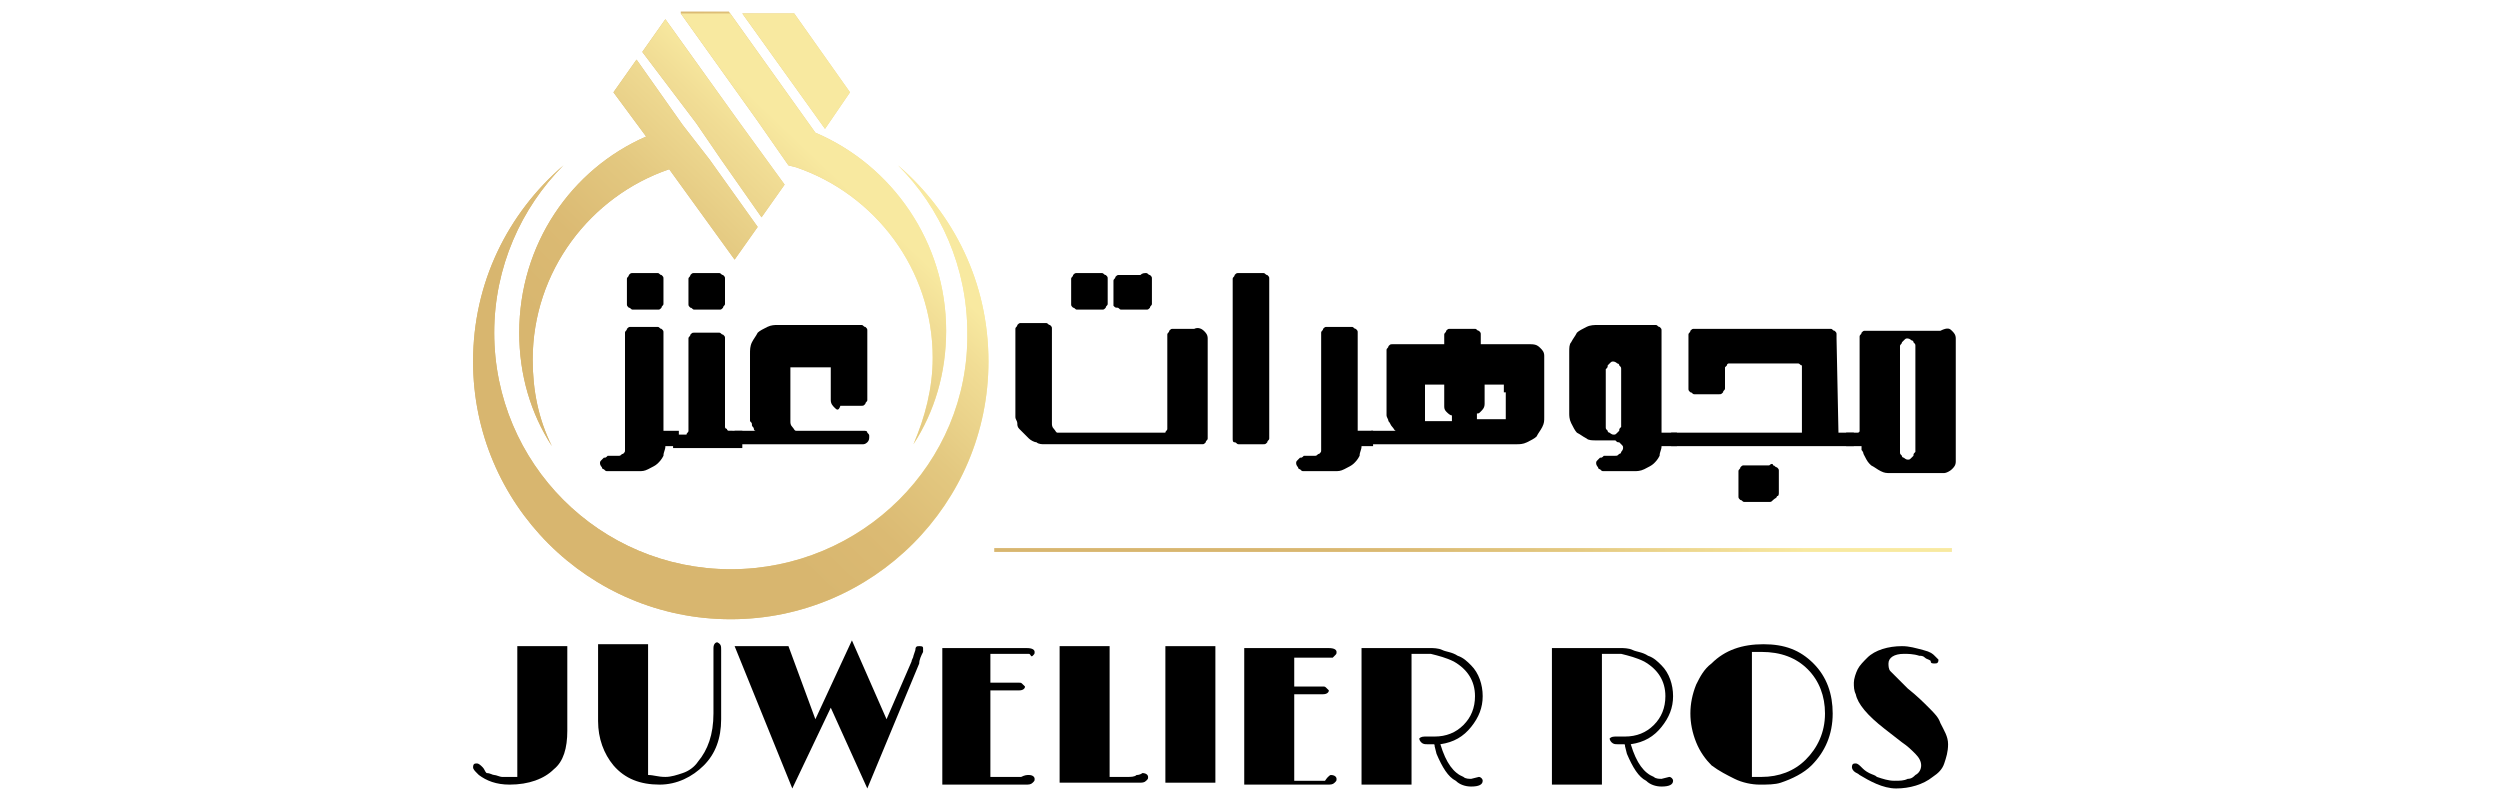
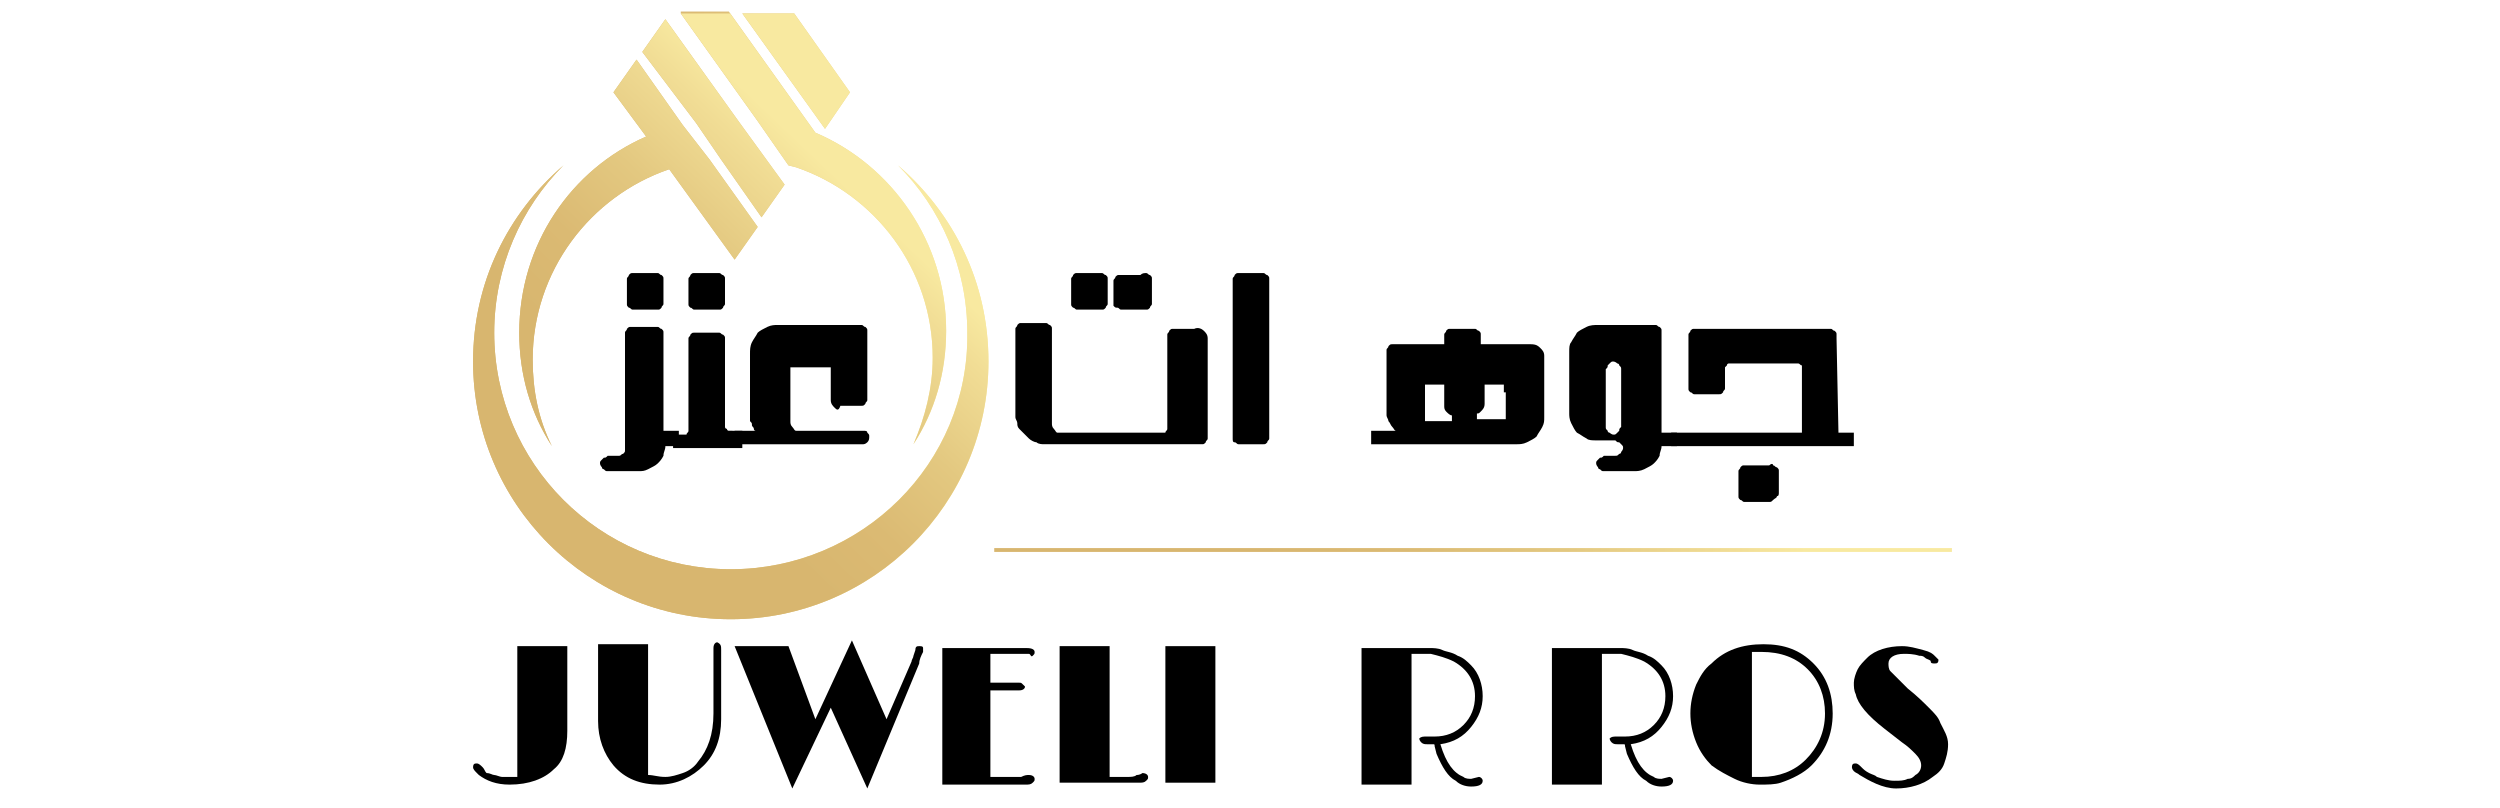
<svg xmlns="http://www.w3.org/2000/svg" xmlns:xlink="http://www.w3.org/1999/xlink" id="Layer_1" x="0px" y="0px" viewBox="0 0 130 42" style="enable-background:new 0 0 130 42;" xml:space="preserve">
  <style type="text/css">	.st0{fill:url(#SVGID_1_);}	.st1{clip-path:url(#SVGID_4_);fill:url(#SVGID_5_);}</style>
  <g>
    <path d="M35.4,23.2h-0.8c0,0.2-0.1,0.3-0.1,0.5c-0.1,0.2-0.2,0.3-0.3,0.4c-0.1,0.1-0.3,0.2-0.5,0.3c-0.2,0.1-0.3,0.1-0.5,0.1h-1.4  c-0.1,0-0.1,0-0.2,0c-0.1,0-0.1,0-0.2-0.1c-0.1,0-0.1-0.1-0.1-0.1c0,0-0.1-0.1-0.1-0.2c0-0.1,0-0.1,0.1-0.2c0,0,0.1-0.1,0.1-0.1  c0.1,0,0.1,0,0.2-0.1c0.1,0,0.1,0,0.2,0h0.2c0.1,0,0.2,0,0.2,0c0.1,0,0.1-0.1,0.2-0.1c0.1-0.1,0.1-0.1,0.1-0.2c0-0.1,0-0.1,0-0.2  v-5.7c0-0.1,0-0.2,0-0.2c0-0.1,0.1-0.1,0.1-0.2c0.1-0.1,0.1-0.1,0.2-0.1c0.1,0,0.1,0,0.2,0H34c0.1,0,0.2,0,0.2,0  c0.1,0,0.1,0.1,0.2,0.1c0.1,0.1,0.1,0.1,0.1,0.2c0,0.1,0,0.1,0,0.2v4.9h0.8V23.2z M34.2,14.2c0.1,0,0.1,0.1,0.2,0.1  c0.1,0.1,0.1,0.1,0.1,0.2c0,0.1,0,0.1,0,0.2v0.9c0,0.1,0,0.2,0,0.2c0,0.1-0.1,0.1-0.1,0.2c-0.1,0.1-0.1,0.1-0.2,0.1  c-0.1,0-0.1,0-0.2,0h-0.9c-0.1,0-0.2,0-0.2,0c-0.1,0-0.1-0.1-0.2-0.1c-0.1-0.1-0.1-0.1-0.1-0.2c0-0.1,0-0.1,0-0.2v-0.9  c0-0.1,0-0.2,0-0.2c0-0.1,0.1-0.1,0.1-0.2c0.1-0.1,0.1-0.1,0.2-0.1c0.1,0,0.1,0,0.2,0H34C34.1,14.2,34.1,14.2,34.2,14.2z" />
    <path d="M38.6,22.5c0,0.1,0,0.2,0,0.2c0,0.1,0,0.1,0,0.2c0,0,0,0.1,0,0.2c0,0.1,0,0.1,0,0.2H35v-0.7h0.7c0-0.1,0.1-0.1,0.1-0.2  c0-0.1,0-0.3,0-0.5v-4.1v0c0-0.1,0-0.2,0-0.2c0-0.1,0.1-0.1,0.1-0.2c0.1-0.1,0.1-0.1,0.2-0.1c0.1,0,0.1,0,0.2,0h0.9  c0.1,0,0.2,0,0.2,0c0.1,0,0.1,0.1,0.2,0.1c0.1,0.1,0.1,0.1,0.1,0.2c0,0.1,0,0.1,0,0.2V22c0,0,0,0.1,0,0.1c0,0,0,0.1,0,0.1  c0,0,0,0.1,0.1,0.1c0,0,0,0.1,0.1,0.1H38.6z M37.4,14.2c0.1,0,0.1,0.1,0.2,0.1c0.1,0.1,0.1,0.1,0.1,0.2c0,0.1,0,0.1,0,0.2v0.9  c0,0.1,0,0.2,0,0.2c0,0.1-0.1,0.1-0.1,0.2c-0.1,0.1-0.1,0.1-0.2,0.1c-0.1,0-0.1,0-0.2,0h-0.9c-0.1,0-0.2,0-0.2,0  c-0.1,0-0.1-0.1-0.2-0.1c-0.1-0.1-0.1-0.1-0.1-0.2c0-0.1,0-0.1,0-0.2v-0.9c0-0.1,0-0.2,0-0.2c0-0.1,0.1-0.1,0.1-0.2  c0.1-0.1,0.1-0.1,0.2-0.1c0.1,0,0.1,0,0.2,0h0.9C37.3,14.2,37.4,14.2,37.4,14.2z" />
    <path d="M43.4,21.2c-0.1-0.1-0.2-0.2-0.2-0.4v-1.7h-2.1v2.8c0,0.1,0,0.2,0.1,0.3c0.1,0.1,0.1,0.2,0.2,0.2h3.5c0.1,0,0.2,0,0.2,0.1  c0.1,0.1,0.1,0.1,0.1,0.2c0,0.1,0,0.2-0.1,0.3c-0.1,0.1-0.2,0.1-0.2,0.1h-6.7v-0.7h1.1c-0.1,0-0.1-0.1-0.1-0.1  c0-0.1-0.1-0.1-0.1-0.2c0-0.1,0-0.1-0.1-0.2c0-0.1,0-0.1,0-0.2v-3.3c0-0.2,0-0.4,0.1-0.6c0.1-0.2,0.2-0.3,0.3-0.5  c0.1-0.1,0.3-0.2,0.5-0.3c0.2-0.1,0.4-0.1,0.5-0.1h4.2c0.1,0,0.2,0,0.2,0c0.1,0,0.1,0.1,0.2,0.1c0.1,0.1,0.1,0.1,0.1,0.2  c0,0.1,0,0.1,0,0.2v3.2c0,0.1,0,0.2,0,0.2c0,0.1-0.1,0.1-0.1,0.2c-0.1,0.1-0.1,0.1-0.2,0.1c-0.1,0-0.1,0-0.2,0h-0.9  C43.6,21.4,43.5,21.3,43.4,21.2z" />
    <path d="M62.6,17.2c0.1,0.1,0.2,0.2,0.2,0.4v5c0,0.1,0,0.2,0,0.2c0,0.1-0.1,0.1-0.1,0.2c-0.1,0.1-0.1,0.1-0.2,0.1  c-0.1,0-0.1,0-0.2,0l-8,0c-0.1,0-0.3,0-0.4-0.1c-0.1,0-0.3-0.1-0.4-0.2c0,0-0.1-0.1-0.1-0.1c0,0-0.1-0.1-0.2-0.2  c-0.1-0.1-0.1-0.1-0.2-0.2c-0.1-0.1-0.1-0.2-0.1-0.3c0-0.1-0.1-0.2-0.1-0.3c0-0.1,0-0.2,0-0.3v-4.1c0-0.1,0-0.2,0-0.2  c0-0.1,0.1-0.1,0.1-0.2c0.1-0.1,0.1-0.1,0.2-0.1c0.1,0,0.1,0,0.2,0h0.9c0.1,0,0.2,0,0.2,0c0.1,0,0.1,0.1,0.2,0.1  c0.1,0.1,0.1,0.1,0.1,0.2c0,0.1,0,0.1,0,0.2V22c0,0.1,0,0.2,0.1,0.3c0.1,0.1,0.1,0.2,0.2,0.2l5.6,0c0-0.1,0.1-0.1,0.1-0.2  c0-0.1,0-0.2,0-0.3v-4.4c0-0.1,0-0.2,0-0.2c0-0.1,0.1-0.1,0.1-0.2c0.1-0.1,0.1-0.1,0.2-0.1c0.1,0,0.1,0,0.2,0h0.9  C62.3,17,62.5,17.1,62.6,17.2z M57.3,14.2c0.1,0,0.1,0.1,0.2,0.1c0.1,0.1,0.1,0.1,0.1,0.2c0,0.1,0,0.1,0,0.2v0.9c0,0.1,0,0.2,0,0.2  c0,0.1-0.1,0.1-0.1,0.2c-0.1,0.1-0.1,0.1-0.2,0.1c-0.1,0-0.1,0-0.2,0h-0.9c-0.1,0-0.2,0-0.2,0c-0.1,0-0.1-0.1-0.2-0.1  c-0.1-0.1-0.1-0.1-0.1-0.2c0-0.1,0-0.1,0-0.2v-0.9c0-0.1,0-0.2,0-0.2c0-0.1,0.1-0.1,0.1-0.2c0.1-0.1,0.1-0.1,0.2-0.1  c0.1,0,0.1,0,0.2,0h0.9C57.1,14.2,57.2,14.2,57.3,14.2z M59.6,14.2c0.1,0,0.1,0.1,0.2,0.1c0.1,0.1,0.1,0.1,0.1,0.2  c0,0.1,0,0.1,0,0.2v0.9c0,0.1,0,0.2,0,0.2c0,0.1-0.1,0.1-0.1,0.2c-0.1,0.1-0.1,0.1-0.2,0.1c-0.1,0-0.1,0-0.2,0h-0.9  c-0.1,0-0.2,0-0.2,0c-0.1,0-0.1-0.1-0.2-0.1C58,16,58,16,57.9,15.9c0-0.1,0-0.1,0-0.2v-0.9c0-0.1,0-0.2,0-0.2  c0-0.1,0.1-0.1,0.1-0.2c0.1-0.1,0.1-0.1,0.2-0.1c0.1,0,0.1,0,0.2,0h0.9C59.4,14.2,59.5,14.2,59.6,14.2z" />
    <path d="M65.5,14.2c0.1,0,0.2,0,0.2,0c0.1,0,0.1,0.1,0.2,0.1c0.1,0.1,0.1,0.1,0.1,0.2c0,0.1,0,0.1,0,0.2v7.9c0,0.1,0,0.2,0,0.2  c0,0.1-0.1,0.1-0.1,0.2c-0.1,0.1-0.1,0.1-0.2,0.1c-0.1,0-0.1,0-0.2,0h-0.9c-0.1,0-0.2,0-0.2,0c-0.1,0-0.1-0.1-0.2-0.1  s-0.1-0.1-0.1-0.2c0-0.1,0-0.1,0-0.2v-7.9c0-0.1,0-0.2,0-0.2c0-0.1,0.1-0.1,0.1-0.2c0.1-0.1,0.1-0.1,0.2-0.1c0.1,0,0.1,0,0.2,0  L65.5,14.2L65.5,14.2z" />
-     <path d="M71.6,23.2h-0.8c0,0.2-0.1,0.3-0.1,0.5c-0.1,0.2-0.2,0.3-0.3,0.4c-0.1,0.1-0.3,0.2-0.5,0.3c-0.2,0.1-0.3,0.1-0.5,0.1h-1.4  c-0.1,0-0.1,0-0.2,0c-0.1,0-0.1,0-0.2-0.1c-0.1,0-0.1-0.1-0.1-0.1c0,0-0.1-0.1-0.1-0.2c0-0.1,0-0.1,0.1-0.2c0,0,0.1-0.1,0.1-0.1  c0.1,0,0.1,0,0.2-0.1c0.1,0,0.1,0,0.2,0h0.2c0.1,0,0.2,0,0.2,0c0.1,0,0.1-0.1,0.2-0.1c0.1-0.1,0.1-0.1,0.1-0.2c0-0.1,0-0.1,0-0.2  v-5.7c0-0.1,0-0.2,0-0.2c0-0.1,0.1-0.1,0.1-0.2c0.1-0.1,0.1-0.1,0.2-0.1c0.1,0,0.1,0,0.2,0h0.9c0.1,0,0.2,0,0.2,0  c0.1,0,0.1,0.1,0.2,0.1c0.1,0.1,0.1,0.1,0.1,0.2c0,0.1,0,0.1,0,0.2v4.9h0.8V23.2z" />
    <path d="M80.1,18.1c0.1,0.1,0.2,0.2,0.2,0.4v3.2c0,0.2,0,0.3-0.1,0.5c-0.1,0.2-0.2,0.3-0.3,0.5c-0.1,0.1-0.3,0.2-0.5,0.3  c-0.2,0.1-0.4,0.1-0.5,0.1h-7.6v-0.7h1.3c-0.1,0-0.1-0.1-0.2-0.2c-0.1-0.1-0.1-0.2-0.2-0.3c0-0.1-0.1-0.2-0.1-0.3  c0-0.1,0-0.2,0-0.3v-2.9c0-0.1,0-0.2,0-0.2c0-0.1,0.1-0.1,0.1-0.2c0.1-0.1,0.1-0.1,0.2-0.1s0.1,0,0.2,0h2.5v-0.3c0-0.1,0-0.2,0-0.2  c0-0.1,0.1-0.1,0.1-0.2c0.1-0.1,0.1-0.1,0.2-0.1c0.1,0,0.1,0,0.2,0h0.9c0.1,0,0.2,0,0.2,0c0.1,0,0.1,0.1,0.2,0.1  c0.1,0.1,0.1,0.1,0.1,0.2c0,0.1,0,0.1,0,0.2v0.3h2.6C79.9,17.9,80,18,80.1,18.1z M75.5,21.9v-0.3c-0.1,0-0.2-0.1-0.3-0.2  c-0.1-0.1-0.1-0.2-0.1-0.3V20h-1v1.9L75.5,21.9z M78.2,20.4V20h-0.6h-0.4h0v0.4V21c0,0.2-0.1,0.3-0.2,0.4c-0.1,0.1-0.1,0.1-0.2,0.1  v0.3l1.5,0v-0.5V20.4z" />
    <path d="M86.4,22.5h0.8v0.7h-0.8c0,0.2-0.1,0.3-0.1,0.5c-0.1,0.2-0.2,0.3-0.3,0.4c-0.1,0.1-0.3,0.2-0.5,0.3  c-0.2,0.1-0.4,0.1-0.5,0.1h-1.4c-0.1,0-0.1,0-0.2,0c-0.1,0-0.1,0-0.2-0.1c-0.1,0-0.1-0.1-0.1-0.1c0,0-0.1-0.1-0.1-0.2  c0-0.1,0-0.1,0.1-0.2c0,0,0.1-0.1,0.1-0.1c0.1,0,0.1,0,0.2-0.1c0.1,0,0.1,0,0.2,0h0.2c0.1,0,0.1,0,0.2,0c0.1,0,0.1,0,0.2-0.1  c0.1,0,0.1-0.1,0.1-0.1c0,0,0.1-0.1,0.1-0.2c0-0.1,0-0.1-0.1-0.2c0,0-0.1-0.1-0.1-0.1c-0.1,0-0.1,0-0.2-0.1c-0.1,0-0.1,0-0.2,0H83  c-0.2,0-0.4,0-0.5-0.1c-0.2-0.1-0.3-0.2-0.5-0.3c-0.1-0.1-0.2-0.3-0.3-0.5c-0.1-0.2-0.1-0.4-0.1-0.5v-3.2c0-0.2,0-0.4,0.1-0.5  c0.1-0.2,0.2-0.3,0.3-0.5c0.1-0.1,0.3-0.2,0.5-0.3c0.2-0.1,0.4-0.1,0.6-0.1h2.8c0.1,0,0.2,0,0.2,0c0.1,0,0.1,0.1,0.2,0.1  c0.1,0.1,0.1,0.1,0.1,0.2c0,0.1,0,0.1,0,0.2V22.5z M84.3,19.4c0-0.1,0-0.1,0-0.2c0-0.1,0-0.1-0.1-0.2c0-0.1-0.1-0.1-0.1-0.1  c0,0-0.1-0.1-0.2-0.1c-0.1,0-0.1,0-0.2,0.1c0,0-0.1,0.1-0.1,0.1c0,0.1,0,0.1-0.1,0.2c0,0.1,0,0.1,0,0.2v2.6c0,0.1,0,0.1,0,0.2  c0,0.1,0,0.1,0.1,0.2c0,0.1,0.1,0.1,0.1,0.1c0,0,0.1,0.1,0.2,0.1c0.1,0,0.1,0,0.2-0.1c0,0,0.1-0.1,0.1-0.1c0-0.1,0-0.1,0.1-0.2  c0-0.1,0-0.1,0-0.2V19.4z" />
    <path d="M95.6,22.5h0.8v0.7h-9.5v-0.7h6.8c0-0.1,0-0.2,0-0.4c0-0.2,0-0.4,0-0.7s0-0.5,0-0.8c0-0.3,0-0.5,0-0.8c0-0.2,0-0.5,0-0.8  c-0.1,0-0.1-0.1-0.2-0.1c-0.1,0-0.2,0-0.3,0h-3.1c0,0-0.1,0-0.1,0c0,0-0.1,0-0.1,0c0,0-0.1,0-0.1,0.1c0,0-0.1,0.1-0.1,0.1V20  c0,0.1,0,0.2,0,0.2c0,0.1-0.1,0.1-0.1,0.2c-0.1,0.1-0.1,0.1-0.2,0.1c-0.1,0-0.1,0-0.2,0h-0.9c-0.1,0-0.2,0-0.2,0  c-0.1,0-0.1-0.1-0.2-0.1c-0.1-0.1-0.1-0.1-0.1-0.2c0-0.1,0-0.1,0-0.2v-2.4c0-0.1,0-0.2,0-0.2c0-0.1,0.1-0.1,0.1-0.2  c0.1-0.1,0.1-0.1,0.2-0.1c0.1,0,0.1,0,0.2,0H95c0.1,0,0.2,0,0.2,0c0.1,0,0.1,0.1,0.2,0.1c0.1,0.1,0.1,0.1,0.1,0.2  c0,0.1,0,0.1,0,0.2L95.6,22.5z M92.2,24.2c0.1,0,0.1,0.1,0.2,0.1c0.1,0.1,0.1,0.1,0.1,0.2c0,0.1,0,0.1,0,0.2v0.9  c0,0.1,0,0.2-0.1,0.2c0,0.1-0.1,0.1-0.2,0.2c-0.1,0.1-0.1,0.1-0.2,0.1s-0.1,0-0.2,0h-0.9c-0.1,0-0.2,0-0.2,0  c-0.1,0-0.1-0.1-0.2-0.1c-0.1-0.1-0.1-0.1-0.1-0.2s0-0.1,0-0.2v-0.9c0-0.1,0-0.2,0-0.2c0-0.1,0.1-0.1,0.1-0.2  c0.1-0.1,0.1-0.1,0.2-0.1c0.1,0,0.1,0,0.2,0H92C92.1,24.1,92.2,24.1,92.2,24.2z" />
-     <path d="M101.5,17.2c0.1,0.1,0.2,0.2,0.2,0.4V24c0,0.2-0.1,0.3-0.2,0.4c-0.1,0.1-0.3,0.2-0.4,0.2h-2.8c-0.2,0-0.3,0-0.5-0.1  c-0.2-0.1-0.3-0.2-0.5-0.3l-0.1-0.1c-0.1-0.1-0.2-0.3-0.3-0.5c0-0.1-0.1-0.2-0.1-0.2c0-0.1,0-0.2,0-0.2h-0.8v-0.7h0.4  c0,0,0.1,0,0.1,0c0,0,0.1,0,0.1,0c0,0,0.1,0,0.1-0.1c0,0,0-0.1,0-0.1c0,0,0-0.1,0-0.1c0-0.1,0-0.1,0-0.2v-4.3c0-0.1,0-0.2,0-0.2  c0-0.1,0.1-0.1,0.1-0.2c0.1-0.1,0.1-0.1,0.2-0.1c0.1,0,0.1,0,0.2,0c0.1,0,0.2,0,0.3,0c0.1,0,0.2,0,0.3,0s0.2,0,0.4,0  c0.2,0,0.3,0,0.6,0c0.2,0,0.5,0,0.9,0s0.8,0,1.2,0C101.3,17,101.4,17.1,101.5,17.2z M99.6,18c0-0.1,0-0.1-0.1-0.2  c0-0.1-0.1-0.1-0.1-0.1c0,0-0.1-0.1-0.2-0.1c-0.1,0-0.1,0-0.2,0.1c0,0-0.1,0.1-0.1,0.1c0,0.1-0.1,0.1-0.1,0.2c0,0.1,0,0.1,0,0.2  v5.1c0,0.1,0,0.1,0,0.2c0,0.1,0,0.1,0.1,0.2c0,0.1,0.1,0.1,0.1,0.1c0,0,0.1,0.1,0.2,0.1c0.1,0,0.1,0,0.2-0.1c0,0,0.1-0.1,0.1-0.1  c0-0.1,0-0.1,0.1-0.2c0-0.1,0-0.1,0-0.2v-5.1C99.6,18.2,99.6,18.1,99.6,18z" />
  </g>
  <linearGradient id="SVGID_1_" gradientUnits="userSpaceOnUse" x1="51.656" y1="28.557" x2="101.47" y2="28.557">
    <stop offset="0.272" style="stop-color:#D8B66F" />
    <stop offset="0.428" style="stop-color:#DBBA73" />
    <stop offset="0.597" style="stop-color:#E3C880" />
    <stop offset="0.772" style="stop-color:#F1DD95" />
    <stop offset="0.848" style="stop-color:#F8E9A0" />
  </linearGradient>
  <rect x="51.7" y="28.5" class="st0" width="49.8" height="0.2" />
  <g>
    <defs>
      <path id="SVGID_2_" d="M36.2,6.4l1.3,1.9l2.1,3l1.2-1.7l-0.8-1.1l-1.6-2.2l-3.8-5.3l-1.2,1.7L36.2,6.4z M35.4,0.7l4,5.6L41,8.6   l0.4,0.1c4.1,1.4,7.1,5.3,7.1,9.9c0,1.6-0.4,3.1-1,4.5c1.1-1.7,1.7-3.7,1.7-5.9c0-4.6-2.8-8.6-6.8-10.3l-4.5-6.3H35.4z M42.3,7.1   l0.1,0.2L42.3,7.1z M38.6,0.7l4.3,6l1.3-1.9l-2.9-4.1H38.6z M38,29.6c-6.8,0-12.3-5.5-12.3-12.3c0-3.4,1.4-6.5,3.6-8.7   c-2.9,2.5-4.7,6.1-4.7,10.2c0,7.4,6,13.4,13.4,13.4c7.4,0,13.4-6,13.4-13.4c0-4.1-1.8-7.7-4.7-10.2c2.2,2.2,3.6,5.3,3.6,8.7   C50.4,24.1,44.8,29.6,38,29.6z M35.5,6.5l-2.4-3.4l-1.2,1.7l1.7,2.3c-3.9,1.7-6.6,5.6-6.6,10.2c0,2.2,0.6,4.2,1.7,5.9   c-0.7-1.4-1-2.9-1-4.5c0-4.6,3-8.5,7.1-9.9l3.4,4.7l1.2-1.7l-2.5-3.5L35.5,6.5z" />
    </defs>
    <linearGradient id="SVGID_3_" gradientUnits="userSpaceOnUse" x1="24.608" y1="16.485" x2="51.453" y2="16.485">
      <stop offset="0.272" style="stop-color:#D8B66F" />
      <stop offset="0.428" style="stop-color:#DBBA73" />
      <stop offset="0.597" style="stop-color:#E3C880" />
      <stop offset="0.772" style="stop-color:#F1DD95" />
      <stop offset="0.848" style="stop-color:#F8E9A0" />
    </linearGradient>
    <use xlink:href="#SVGID_2_" style="overflow:visible;fill-rule:evenodd;clip-rule:evenodd;fill:url(#SVGID_3_);" />
    <clipPath id="SVGID_4_">
      <use xlink:href="#SVGID_2_" style="overflow:visible;" />
    </clipPath>
    <linearGradient id="SVGID_5_" gradientUnits="userSpaceOnUse" x1="27.873" y1="27.14" x2="47.217" y2="6.848">
      <stop offset="0.272" style="stop-color:#D8B66F" />
      <stop offset="0.428" style="stop-color:#DBBA73" />
      <stop offset="0.597" style="stop-color:#E3C880" />
      <stop offset="0.772" style="stop-color:#F1DD95" />
      <stop offset="0.848" style="stop-color:#F8E9A0" />
    </linearGradient>
    <rect x="24.6" y="0.7" class="st1" width="26.8" height="31.5" />
  </g>
  <g>
    <path d="M25.7,40.3c0.1,0,0.3,0.1,0.4,0.1c0.1,0,0.3,0,0.4,0s0.3,0,0.4,0v-6.8h2.6V38c0,0.9-0.2,1.6-0.7,2  c-0.5,0.5-1.3,0.8-2.3,0.8c-0.7,0-1.2-0.2-1.6-0.5l-0.1-0.1c-0.1-0.1-0.2-0.2-0.2-0.3c0-0.2,0.1-0.2,0.2-0.2c0.1,0,0.2,0.1,0.3,0.2  c0.1,0.1,0.1,0.2,0.2,0.3C25.5,40.2,25.6,40.3,25.7,40.3z" />
    <path d="M37.5,33.8l0,0.6v3c0,1-0.3,1.8-0.9,2.4c-0.6,0.6-1.4,1-2.3,1c-1,0-1.8-0.3-2.4-1c-0.5-0.6-0.8-1.4-0.8-2.3v-4h2.6v6.8  c0.3,0,0.5,0.1,0.9,0.1c0.3,0,0.6-0.1,0.9-0.2c0.3-0.1,0.6-0.3,0.8-0.6c0.5-0.6,0.8-1.4,0.8-2.5v-2.7c0-0.1,0-0.2,0-0.4  c0-0.1,0-0.2,0-0.3c0-0.2,0.1-0.3,0.2-0.3C37.5,33.5,37.5,33.6,37.5,33.8z" />
    <path d="M48,33.7c0,0.1,0,0.1,0,0.2c-0.1,0.2-0.2,0.4-0.2,0.6L45.1,41l-1.9-4.2l-2,4.2l-3-7.4H41l1.4,3.8l1.9-4.1l1.8,4.1l1.3-3  c0-0.1,0.1-0.2,0.1-0.3l0.1-0.3c0-0.2,0.1-0.2,0.2-0.2S48,33.6,48,33.7z" />
    <path d="M53.5,40.3c0.2,0,0.3,0.1,0.3,0.2c0,0.1,0,0.1-0.1,0.2s-0.2,0.1-0.4,0.1H49v-7.1c1.3,0,2.6,0,4,0l0.4,0  c0.3,0,0.4,0.1,0.4,0.2c0,0.1,0,0.1-0.1,0.2S53.6,34,53.5,34c-0.1,0-0.2,0-0.3,0c-0.1,0-0.3,0-0.6,0h-1.1v1.5h0.9l0.6,0  c0.1,0,0.1,0,0.2,0.1s0.1,0.1,0.1,0.1c0,0.1-0.1,0.2-0.3,0.2l-0.2,0c-0.1,0-0.2,0-0.3,0h-1v4.5h1.1c0.2,0,0.4,0,0.5,0  C53.3,40.3,53.4,40.3,53.5,40.3z" />
    <path d="M59.4,40.2c0.2,0,0.3,0.1,0.3,0.2c0,0.1,0,0.1-0.1,0.2s-0.2,0.1-0.4,0.1h-4.1v-7.1h2.6v6.8h0.9c0.2,0,0.4,0,0.5-0.1  C59.3,40.3,59.4,40.2,59.4,40.2z" />
    <path d="M60.6,33.6h2.6v7.1h-2.6V33.6z" />
-     <path d="M69.2,40.3c0.2,0,0.3,0.1,0.3,0.2c0,0.1,0,0.1-0.1,0.2s-0.2,0.1-0.4,0.1h-4.3v-7.1c1.3,0,2.6,0,4,0l0.4,0  c0.3,0,0.4,0.1,0.4,0.2c0,0.1,0,0.1-0.1,0.2c0,0-0.1,0.1-0.1,0.1c-0.1,0-0.2,0-0.3,0c-0.1,0-0.3,0-0.6,0h-1.1v1.5h0.9l0.6,0  c0.1,0,0.1,0,0.2,0.1s0.1,0.1,0.1,0.1c0,0.1-0.1,0.2-0.3,0.2l-0.2,0c-0.1,0-0.2,0-0.3,0h-1v4.5h1.1c0.2,0,0.4,0,0.5,0  C69.1,40.3,69.2,40.3,69.2,40.3z" />
    <path d="M74.2,38.3l0.4,0c0.6,0,1.1-0.2,1.5-0.6c0.4-0.4,0.6-0.9,0.6-1.5c0-0.8-0.4-1.4-1.1-1.8c-0.4-0.2-0.8-0.3-1.2-0.4  c-0.2,0-0.4,0-0.5,0h-0.3c-0.1,0-0.1,0-0.2,0v6.8h-2.6v-7.1c0.8,0,1.4,0,1.9,0s0.8,0,1,0c0.1,0,0.3,0,0.4,0s0.2,0,0.3,0  c0.1,0,0.4,0,0.6,0.1s0.5,0.1,0.8,0.3c0.3,0.1,0.5,0.3,0.7,0.5c0.4,0.4,0.6,1,0.6,1.6c0,0.6-0.2,1.1-0.6,1.6  c-0.4,0.5-0.9,0.8-1.6,0.9c0.3,1,0.7,1.5,1.2,1.7c0.1,0.1,0.3,0.1,0.4,0.1l0.4-0.1c0.1,0,0.2,0.1,0.2,0.2c0,0.2-0.2,0.3-0.6,0.3  c-0.3,0-0.6-0.1-0.8-0.3c-0.4-0.2-0.7-0.7-1-1.4l-0.1-0.4c0-0.1,0-0.1-0.1-0.1s-0.1,0-0.1,0s-0.1,0-0.1,0l-0.1,0  c-0.1,0-0.2,0-0.3-0.1c0,0-0.1-0.1-0.1-0.2C73.9,38.3,74,38.3,74.2,38.3z" />
    <path d="M84.1,38.3l0.4,0c0.6,0,1.1-0.2,1.5-0.6c0.4-0.4,0.6-0.9,0.6-1.5c0-0.8-0.4-1.4-1.1-1.8c-0.4-0.2-0.8-0.3-1.2-0.4  c-0.2,0-0.4,0-0.5,0h-0.3c-0.1,0-0.1,0-0.2,0v6.8h-2.6v-7.1c0.8,0,1.4,0,1.9,0s0.8,0,1,0c0.1,0,0.3,0,0.4,0s0.2,0,0.3,0  c0.1,0,0.4,0,0.6,0.1s0.5,0.1,0.8,0.3c0.3,0.1,0.5,0.3,0.7,0.5c0.4,0.4,0.6,1,0.6,1.6c0,0.6-0.2,1.1-0.6,1.6  c-0.4,0.5-0.9,0.8-1.6,0.9c0.3,1,0.7,1.5,1.2,1.7c0.1,0.1,0.3,0.1,0.4,0.1l0.4-0.1c0.1,0,0.2,0.1,0.2,0.2c0,0.2-0.2,0.3-0.6,0.3  c-0.3,0-0.6-0.1-0.8-0.3c-0.4-0.2-0.7-0.7-1-1.4l-0.1-0.4c0-0.1,0-0.1-0.1-0.1s-0.1,0-0.1,0s-0.1,0-0.1,0l-0.1,0  c-0.1,0-0.2,0-0.3-0.1c0,0-0.1-0.1-0.1-0.2C83.8,38.3,83.9,38.3,84.1,38.3z" />
    <path d="M89,39.8c-0.3-0.3-0.6-0.7-0.8-1.2c-0.2-0.5-0.3-1-0.3-1.5s0.1-1,0.3-1.5c0.2-0.4,0.4-0.8,0.8-1.1c0.7-0.7,1.6-1,2.7-1  c1.1,0,1.9,0.3,2.6,1c0.7,0.7,1,1.6,1,2.6c0,1.1-0.4,2-1.1,2.7c-0.4,0.4-1,0.7-1.6,0.9c-0.3,0.1-0.7,0.1-1.1,0.1s-0.9-0.1-1.3-0.3  S89.4,40.1,89,39.8z M91.6,33.9c-0.2,0-0.4,0-0.5,0v6.5c0.2,0,0.3,0,0.5,0c0.9,0,1.7-0.3,2.3-0.9c0.6-0.6,1-1.4,1-2.4  c0-0.9-0.3-1.7-0.9-2.3C93.4,34.2,92.6,33.9,91.6,33.9z" />
    <path d="M96.7,40.3c-0.1-0.1-0.2-0.1-0.3-0.2c-0.1-0.1-0.1-0.2-0.1-0.2c0-0.2,0.1-0.2,0.2-0.2c0.1,0,0.2,0.1,0.3,0.2  c0.1,0.1,0.2,0.2,0.4,0.3s0.3,0.1,0.4,0.2c0.3,0.1,0.6,0.2,0.9,0.2s0.5,0,0.7-0.1c0.2,0,0.3-0.1,0.4-0.2c0.2-0.1,0.3-0.3,0.3-0.5  c0-0.2-0.1-0.4-0.3-0.6c-0.2-0.2-0.4-0.4-0.7-0.6l-0.9-0.7c-0.9-0.7-1.4-1.3-1.5-1.8c-0.1-0.2-0.1-0.4-0.1-0.6  c0-0.2,0.1-0.5,0.2-0.7c0.1-0.2,0.3-0.4,0.5-0.6c0.4-0.4,1.1-0.6,1.8-0.6c0.4,0,0.7,0.1,1.1,0.2s0.5,0.2,0.6,0.3s0.2,0.2,0.2,0.2  c0,0.2-0.1,0.2-0.2,0.2c-0.1,0-0.2,0-0.2-0.1s-0.2-0.1-0.3-0.2c-0.1-0.1-0.2-0.1-0.3-0.1c-0.3-0.1-0.6-0.1-0.8-0.1  c-0.5,0-0.8,0.2-0.8,0.5c0,0.1,0,0.3,0.1,0.4c0.2,0.2,0.5,0.5,0.9,0.9c0.5,0.4,0.8,0.7,1.1,1c0.3,0.3,0.5,0.5,0.6,0.8  c0.2,0.4,0.4,0.7,0.4,1.1c0,0.4-0.1,0.7-0.2,1s-0.3,0.5-0.6,0.7c-0.5,0.4-1.2,0.6-1.9,0.6S97.2,40.6,96.7,40.3z" />
  </g>
</svg>